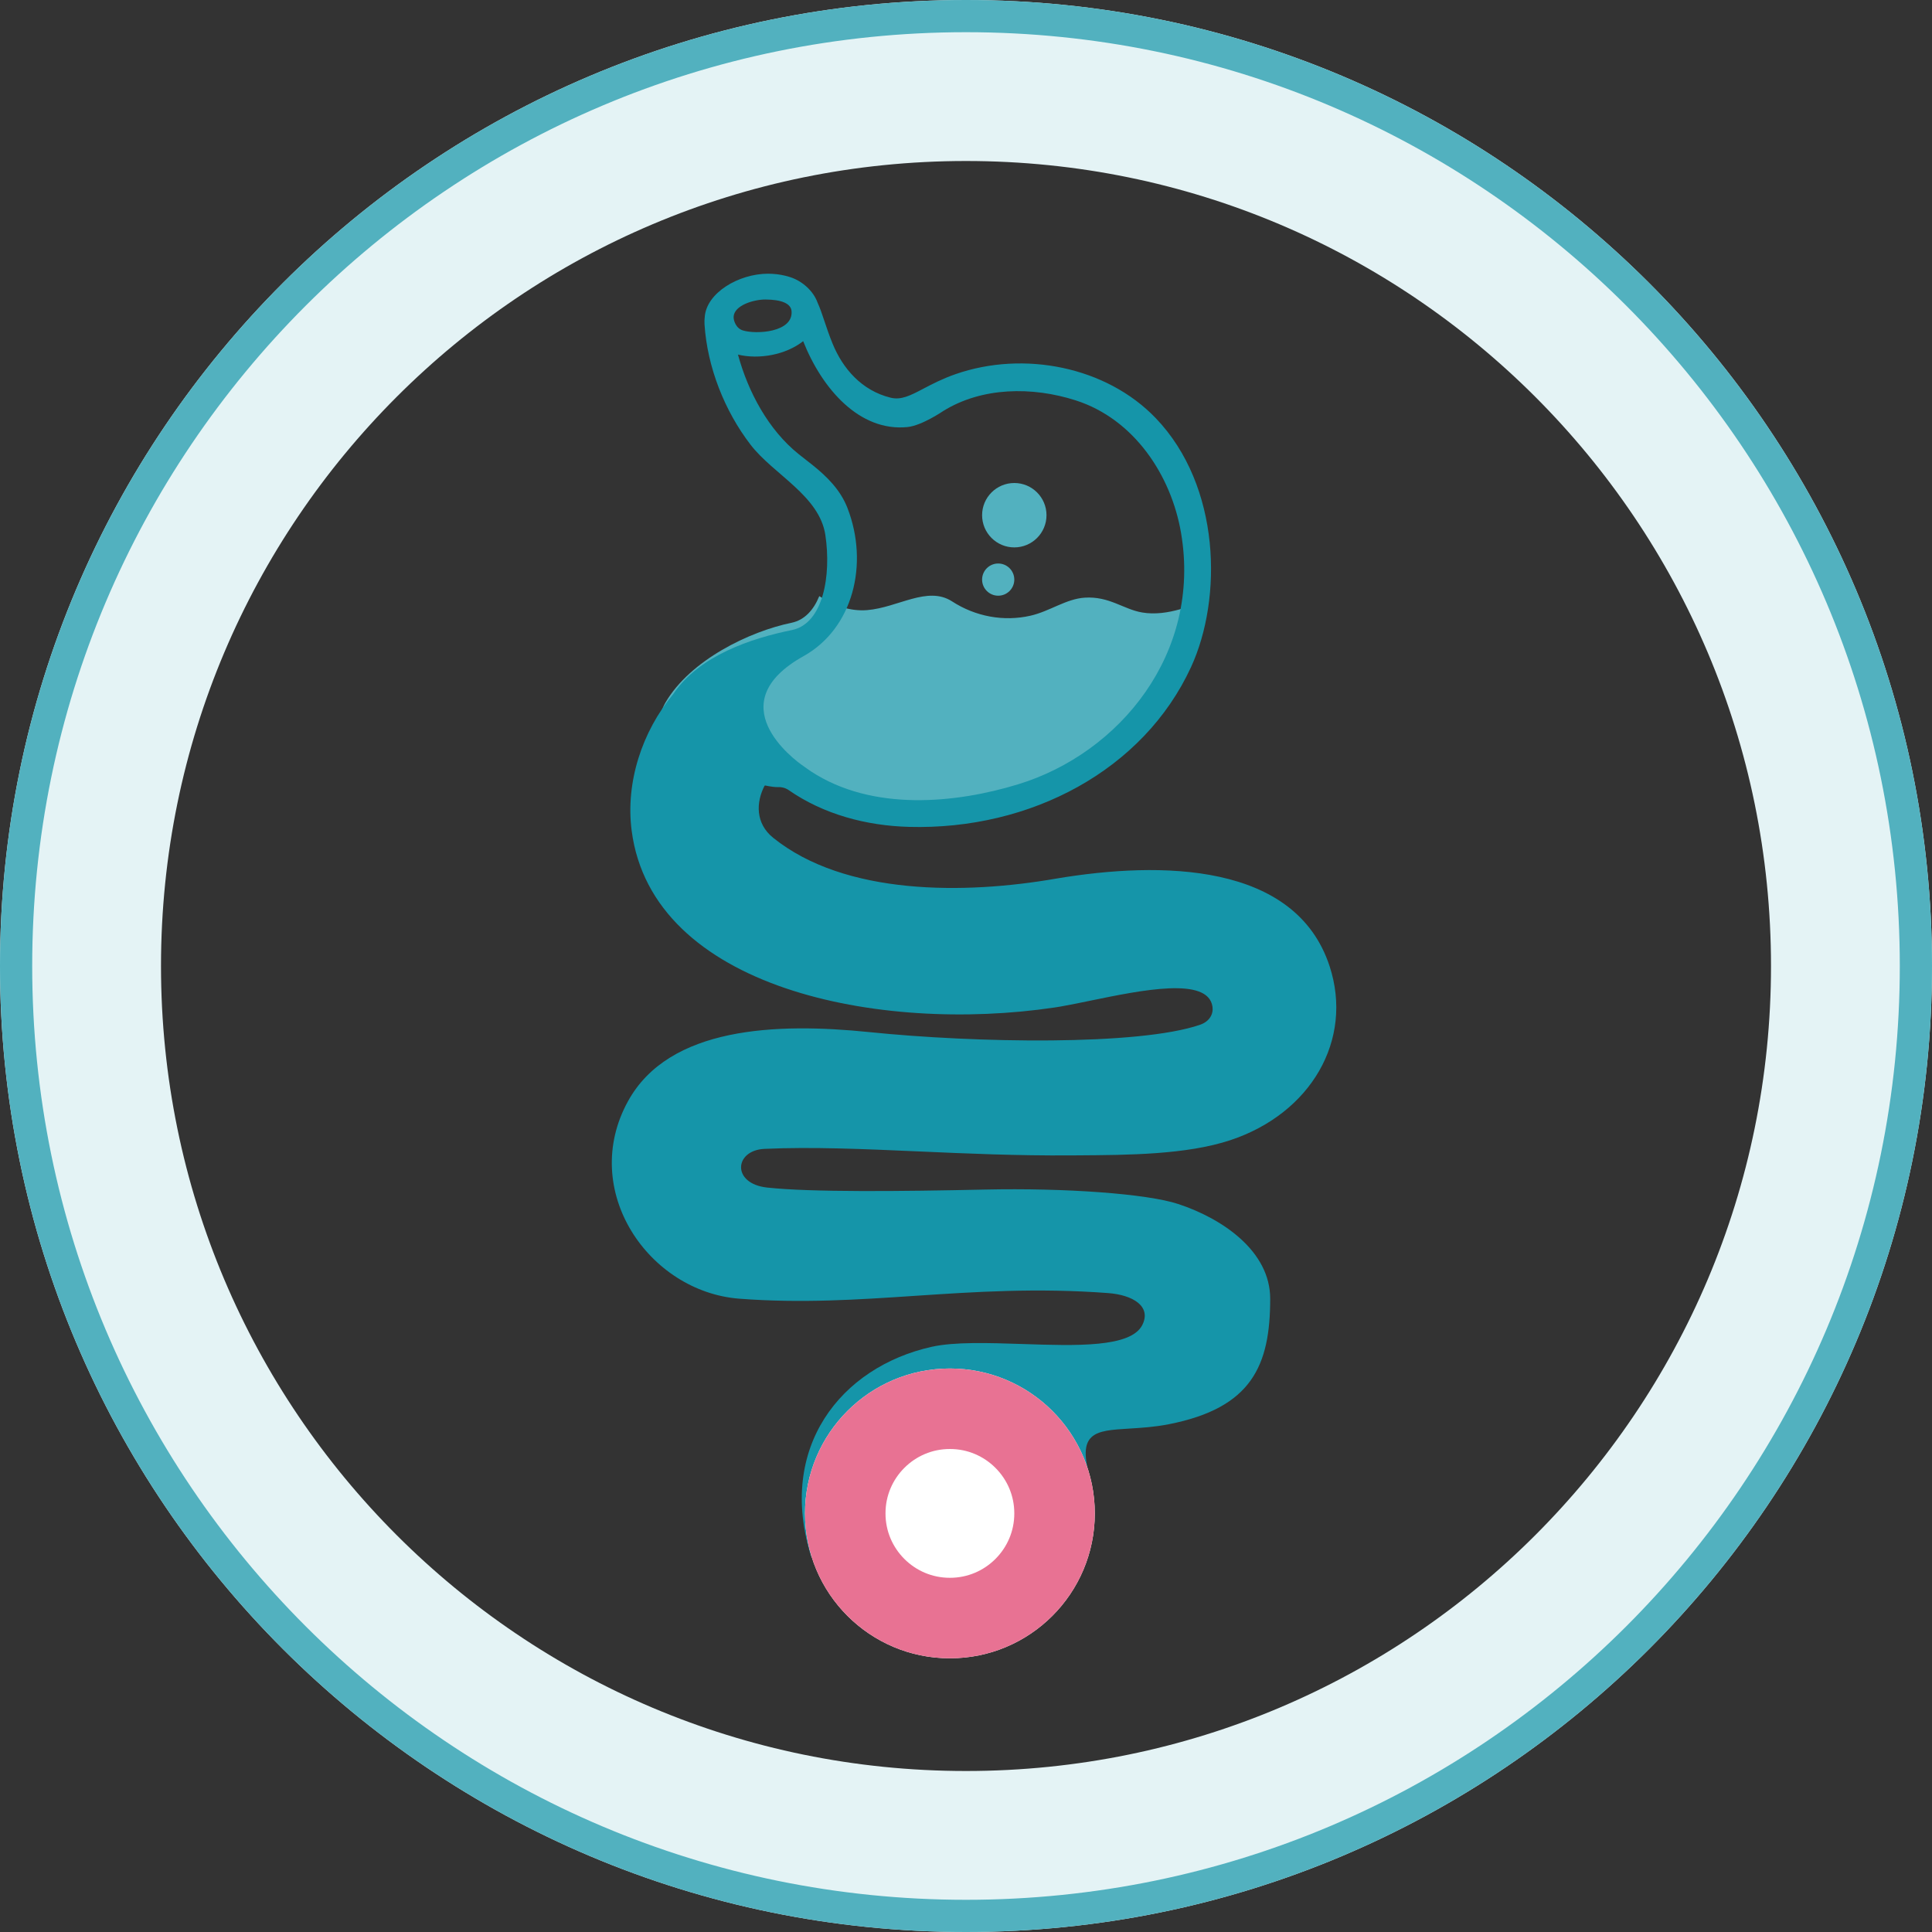
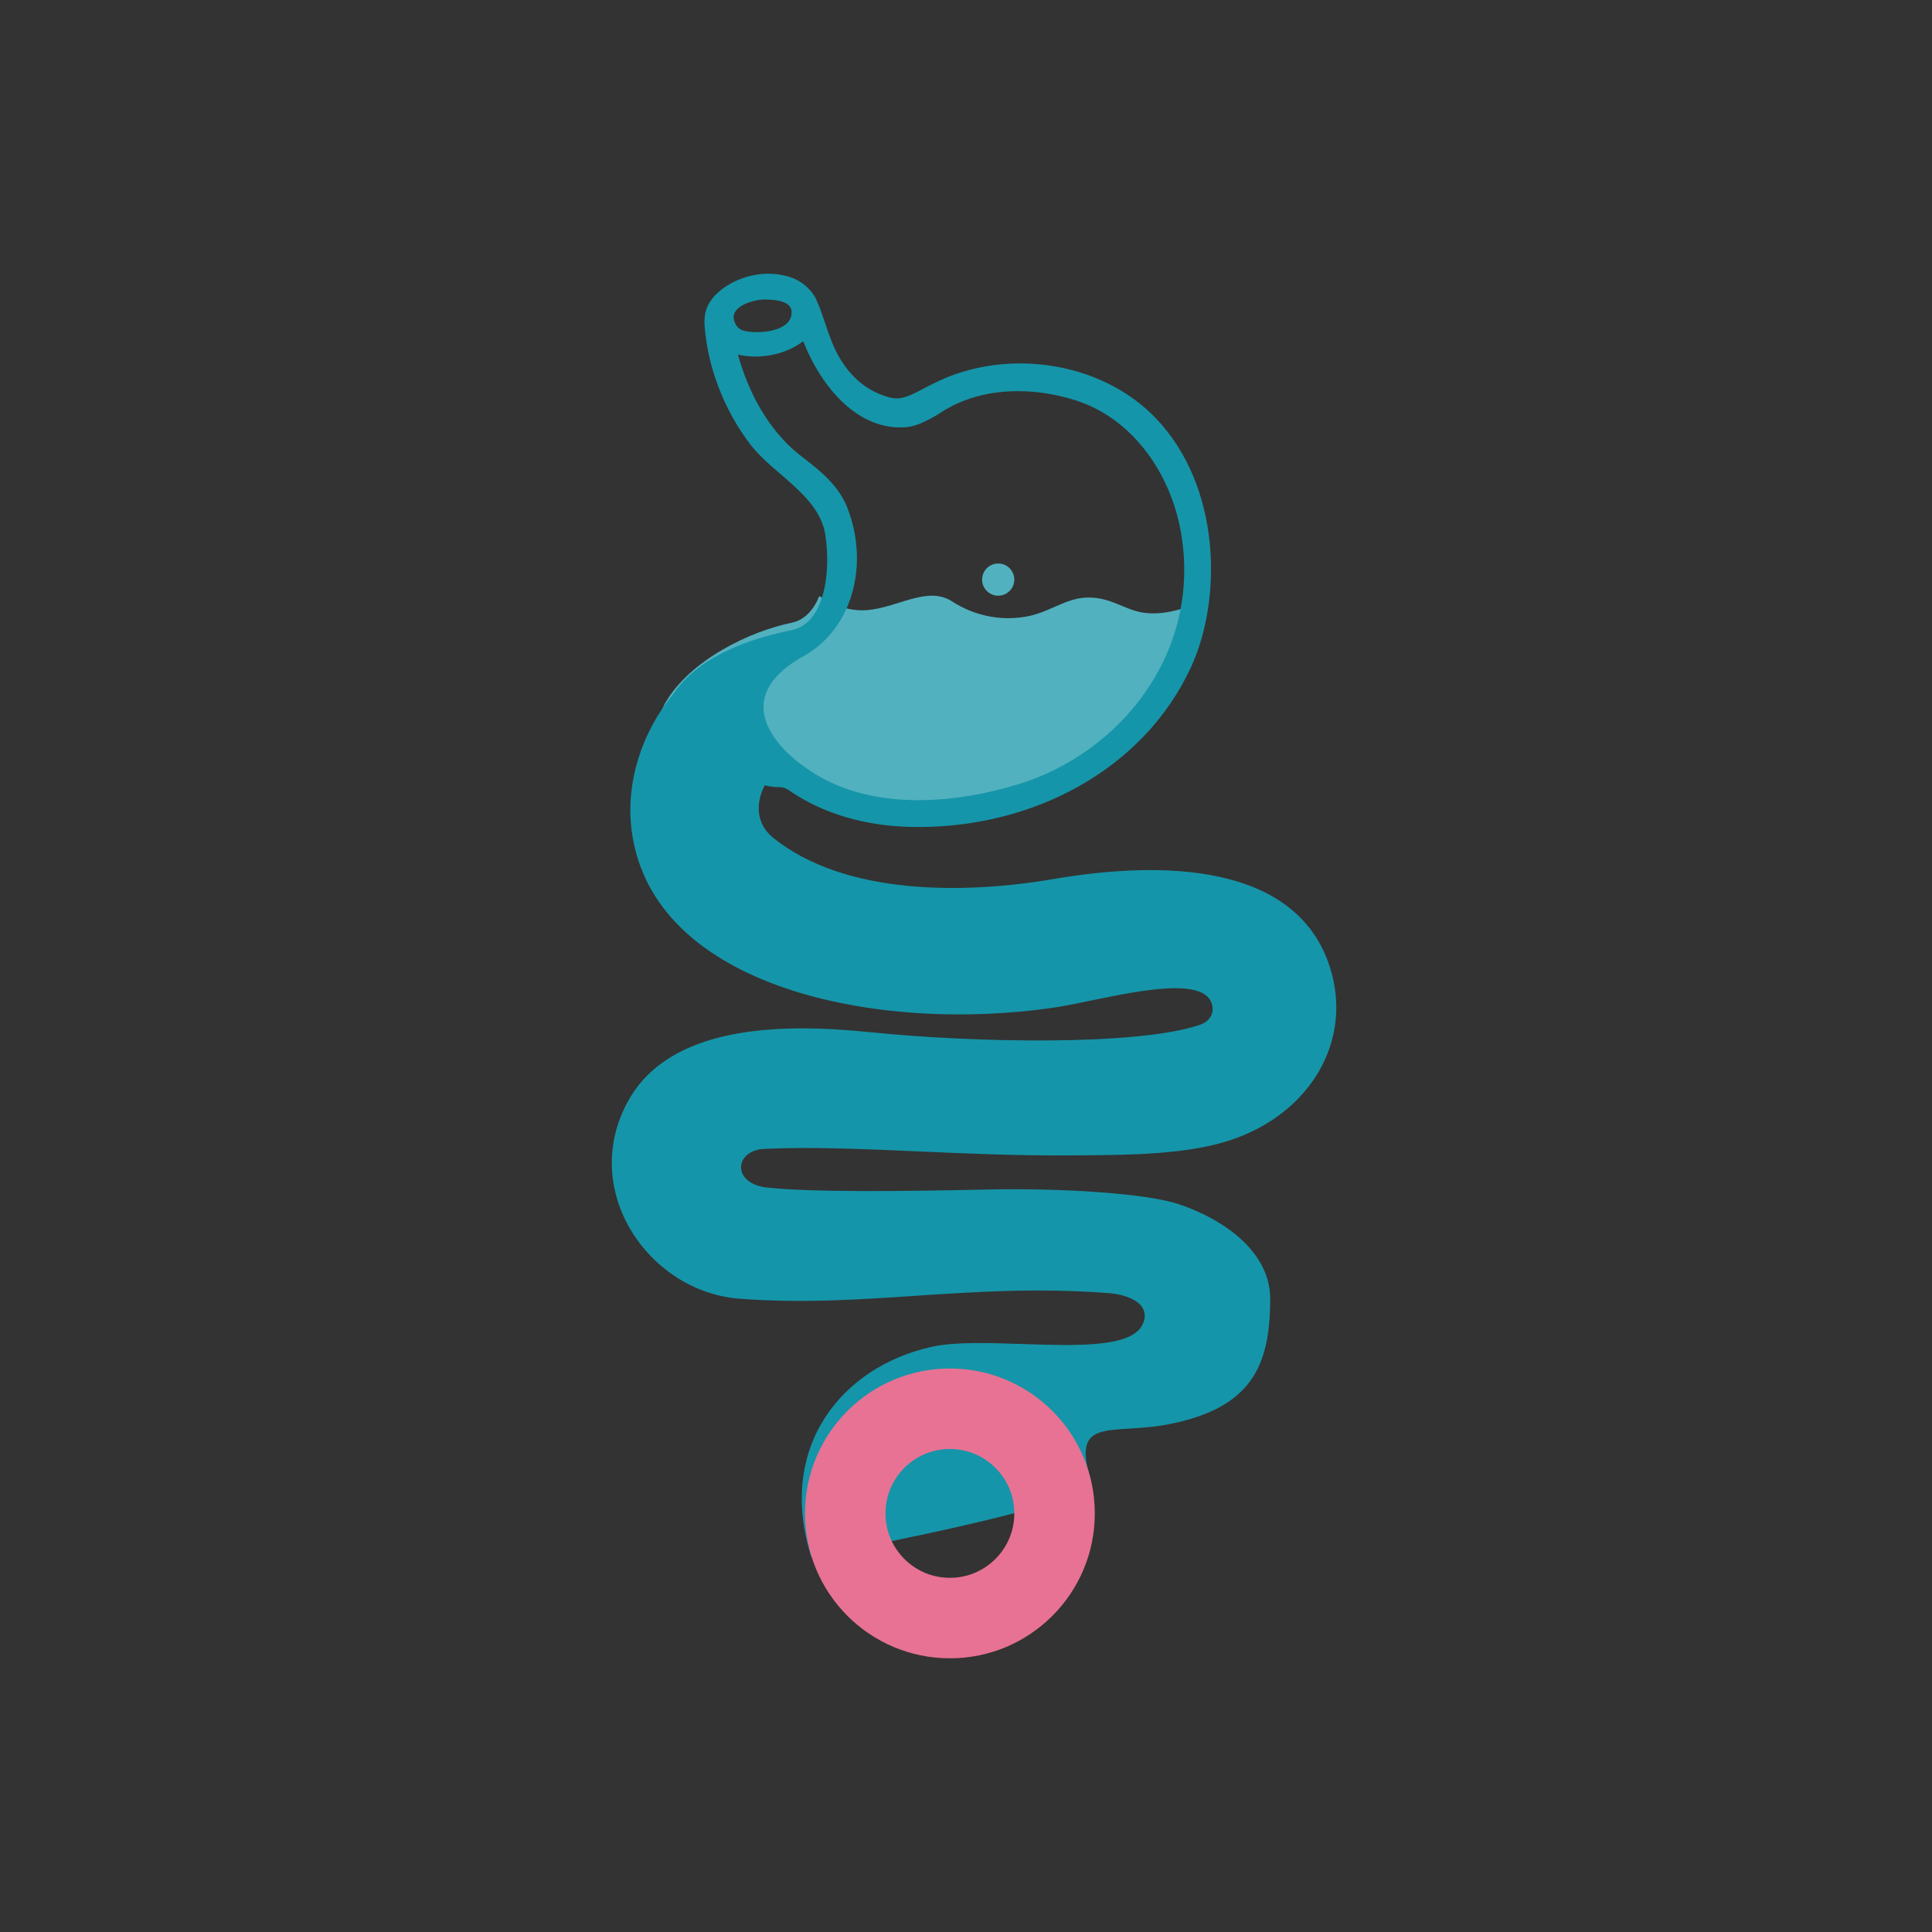
<svg xmlns="http://www.w3.org/2000/svg" width="120" height="120">
  <rect width="100%" height="100%" fill="#333333" stroke="none" />
  <defs>
    <clipPath id="clip_0">
-       <path d="M120 60C120 93.137 93.137 120 60 120C26.863 120 0 93.137 0 60C0 26.863 26.863 0 60 0C93.137 0 120 26.863 120 60Z" clip-rule="evenodd" />
-     </clipPath>
+       </clipPath>
  </defs>
  <g clip-path="url(#clip_0)">
    <path fill="none" stroke="rgb(228,243,245)" stroke-width="20" stroke-miterlimit="4" d="M60 120C93.137 120 120 93.137 120 60C120 26.863 93.137 0 60 0C26.863 0 0 26.863 0 60C0 93.137 26.863 120 60 120Z" />
  </g>
  <defs>
    <clipPath id="clip_1">
-       <path d="M120 60C120 93.137 93.137 120 60 120C26.863 120 0 93.137 0 60C0 26.863 26.863 0 60 0C93.137 0 120 26.863 120 60Z" clip-rule="evenodd" />
-     </clipPath>
+       </clipPath>
  </defs>
  <g clip-path="url(#clip_1)">
    <path fill="none" stroke="rgb(82,177,191)" stroke-width="4" stroke-miterlimit="4" d="M60 120C93.137 120 120 93.137 120 60C120 26.863 93.137 0 60 0C26.863 0 0 26.863 0 60C0 93.137 26.863 120 60 120Z" />
  </g>
  <defs>
    <clipPath id="clip_2">
      <rect x="-879" y="-1732" width="1600" height="5550" clip-rule="evenodd" />
    </clipPath>
  </defs>
  <g clip-path="url(#clip_2)">
    <path fill="rgb(82,177,191)" stroke="none" transform="translate(61 35)" d="M1 0C1.552 0 2 0.448 2 1C2 1.552 1.552 2 1 2C0.448 2 0 1.552 0 1C0 0.448 0.448 0 1 0Z" />
  </g>
  <defs>
    <clipPath id="clip_3">
      <rect x="-879" y="-1732" width="1600" height="5550" clip-rule="evenodd" />
    </clipPath>
  </defs>
  <g clip-path="url(#clip_3)">
    <path fill="rgb(82,177,191)" stroke="none" transform="translate(41 37)" d="M9.887 0.026C10.764 0.609 11.806 0.984 12.866 0.895C14.782 0.735 16.6 -0.625 18.125 0.347C19.589 1.301 21.347 1.619 23.001 1.243C24.201 0.97 25.213 0.196 26.375 0.122C27.904 0.025 28.773 0.843 29.938 1.042C31.559 1.319 33.237 0.504 33.858 0.275L34 0.163C33.804 1.566 33.431 2.879 32.916 4.004C29.973 10.435 22.977 14.199 15.417 13.992C12.777 13.919 10.117 13.214 7.935 11.678C7.825 11.606 7.701 11.555 7.572 11.527C7.488 11.509 6.653 11.388 6.186 12.113C5.504 13.171 -1.597 9.959 0.331 6.641C1.866 3.998 5.557 2.216 8.173 1.68C8.982 1.507 9.539 0.88 9.887 0.026Z" />
  </g>
  <defs>
    <clipPath id="clip_4">
      <rect x="-879" y="-1732" width="1600" height="5550" clip-rule="evenodd" />
    </clipPath>
  </defs>
  <g clip-path="url(#clip_4)">
-     <path fill="rgb(82,177,191)" stroke="none" transform="translate(61 30)" d="M2 0C3.104 0 4 0.896 4 2C4 3.104 3.104 4 2 4C0.896 4 0 3.104 0 2C0 0.896 0.896 0 2 0Z" />
-   </g>
+     </g>
  <defs>
    <clipPath id="clip_5">
      <rect x="-879" y="-1732" width="1600" height="5550" clip-rule="evenodd" />
    </clipPath>
  </defs>
  <g clip-path="url(#clip_5)">
    <path fill="rgb(21,149,169)" stroke="none" transform="translate(38 17)" d="M3.811 26.117C5.426 23.706 8.688 22.642 11.205 22.13C13.142 21.719 13.638 18.726 13.265 16.233C12.898 13.786 10.047 12.474 8.626 10.631C7.003 8.527 5.931 5.794 5.76 3.159C5.75 2.996 5.754 2.838 5.773 2.687C5.876 1.202 7.866 -0.002 9.718 3.4638e-06C10.073 0.004 10.428 0.042 10.773 0.126C10.89 0.155 11.005 0.188 11.12 0.227C11.841 0.471 12.521 1.072 12.781 1.799C13.078 2.437 13.284 3.295 13.713 4.343C14.345 5.89 15.516 7.258 17.32 7.702C17.978 7.864 18.558 7.56 19.367 7.135C19.902 6.855 20.538 6.521 21.362 6.235C25.586 4.77 30.71 5.762 33.789 8.975C37.833 13.194 37.941 20.178 35.975 24.439C33.029 30.826 26.026 34.565 18.457 34.359C15.814 34.287 13.151 33.586 10.967 32.061C10.857 31.989 10.733 31.938 10.603 31.911C10.519 31.893 10.433 31.885 10.347 31.889C10.17 31.898 9.873 31.862 9.498 31.783C8.946 32.838 8.92 34.149 10.025 35.038C14.492 38.633 21.946 38.557 27.604 37.571C34.11 36.477 42.473 36.559 44.584 43.013C46.083 47.594 43.415 52.163 38.416 53.819C35.7 54.719 32.077 54.741 28.962 54.761C28.802 54.762 28.644 54.763 28.487 54.764C25.166 54.787 22.026 54.648 19.063 54.517C15.634 54.366 12.444 54.225 9.488 54.358C7.602 54.442 7.432 56.519 9.645 56.761C12.37 57.059 18.029 56.999 23.152 56.886C28.206 56.775 33.255 57.149 35.178 57.782C37.944 58.693 40.894 60.717 40.894 63.665C40.894 67.817 39.756 70.447 34.599 71.461C33.701 71.637 32.865 71.688 32.139 71.732C30 71.862 28.812 71.934 29.771 75.006C30.222 76.452 12.388 79.692 12.388 79.692C10.246 72.909 14.231 67.912 19.867 66.653C21.279 66.338 23.388 66.409 25.509 66.479C28.858 66.591 32.237 66.704 32.949 65.301C33.531 64.152 32.386 63.431 30.825 63.315C26.397 62.983 22.568 63.238 18.833 63.487C15.258 63.726 11.77 63.958 7.926 63.665C2.292 63.235 -2.04 56.944 1.004 51.402C3.554 46.759 10.239 46.516 15.998 47.106C22.564 47.778 32.704 47.962 36.529 46.653C37.151 46.44 37.376 45.962 37.308 45.519C37.023 43.65 32.93 44.494 29.718 45.155C29.055 45.292 28.43 45.421 27.884 45.516C27.695 45.548 27.696 45.548 27.507 45.577C16.604 47.199 2.519 44.399 1.235 34.605C0.841 31.598 1.881 28.436 3.811 26.117ZM7.566 2.676C7.599 1.967 8.811 1.597 9.554 1.603C10.495 1.611 11.13 1.826 11.166 2.336C11.259 3.643 8.985 3.778 8.147 3.526C7.701 3.392 7.556 2.893 7.566 2.676ZM11.886 4.19C10.813 5.038 9.156 5.34 7.836 5.025C8.473 7.357 9.727 9.696 11.6 11.201C11.885 11.43 12.175 11.652 12.462 11.879C13.375 12.609 14.205 13.436 14.638 14.554C15.986 18.037 14.985 22.038 11.909 23.755C6.669 26.679 11.223 30.132 11.957 30.621C12.147 30.748 11.977 30.648 12.372 30.912C16.207 33.43 21.396 32.889 25.236 31.715C31.554 29.783 36.635 23.57 35.356 16.095C34.748 12.535 32.45 9.032 28.812 7.867C26.11 7.002 22.983 7.035 20.576 8.535C20.576 8.535 19.263 9.434 18.363 9.525C15.384 9.826 13.054 7.145 11.886 4.19Z" fill-rule="evenodd" />
  </g>
  <defs>
    <clipPath id="clip_6">
-       <rect x="-879" y="-1732" width="1600" height="5550" clip-rule="evenodd" />
-     </clipPath>
+       </clipPath>
  </defs>
  <g clip-path="url(#clip_6)">
-     <path fill="rgb(255,255,255)" stroke="none" transform="translate(50 85)" d="M9 18C13.971 18 18 13.971 18 9C18 4.029 13.971 0 9 0C4.029 0 0 4.029 0 9C0 13.971 4.029 18 9 18Z" />
-   </g>
+     </g>
  <defs>
    <clipPath id="clip_7">
      <path d="M68 94C68 98.971 63.971 103 59 103C54.029 103 50 98.971 50 94C50 89.029 54.029 85 59 85C63.971 85 68 89.029 68 94Z" clip-rule="evenodd" />
    </clipPath>
  </defs>
  <g clip-path="url(#clip_7)">
    <path fill="none" stroke="rgb(232,114,147)" stroke-width="10" stroke-miterlimit="4" transform="translate(50 85)" d="M9 18C13.971 18 18 13.971 18 9C18 4.029 13.971 0 9 0C4.029 0 0 4.029 0 9C0 13.971 4.029 18 9 18Z" />
  </g>
</svg>